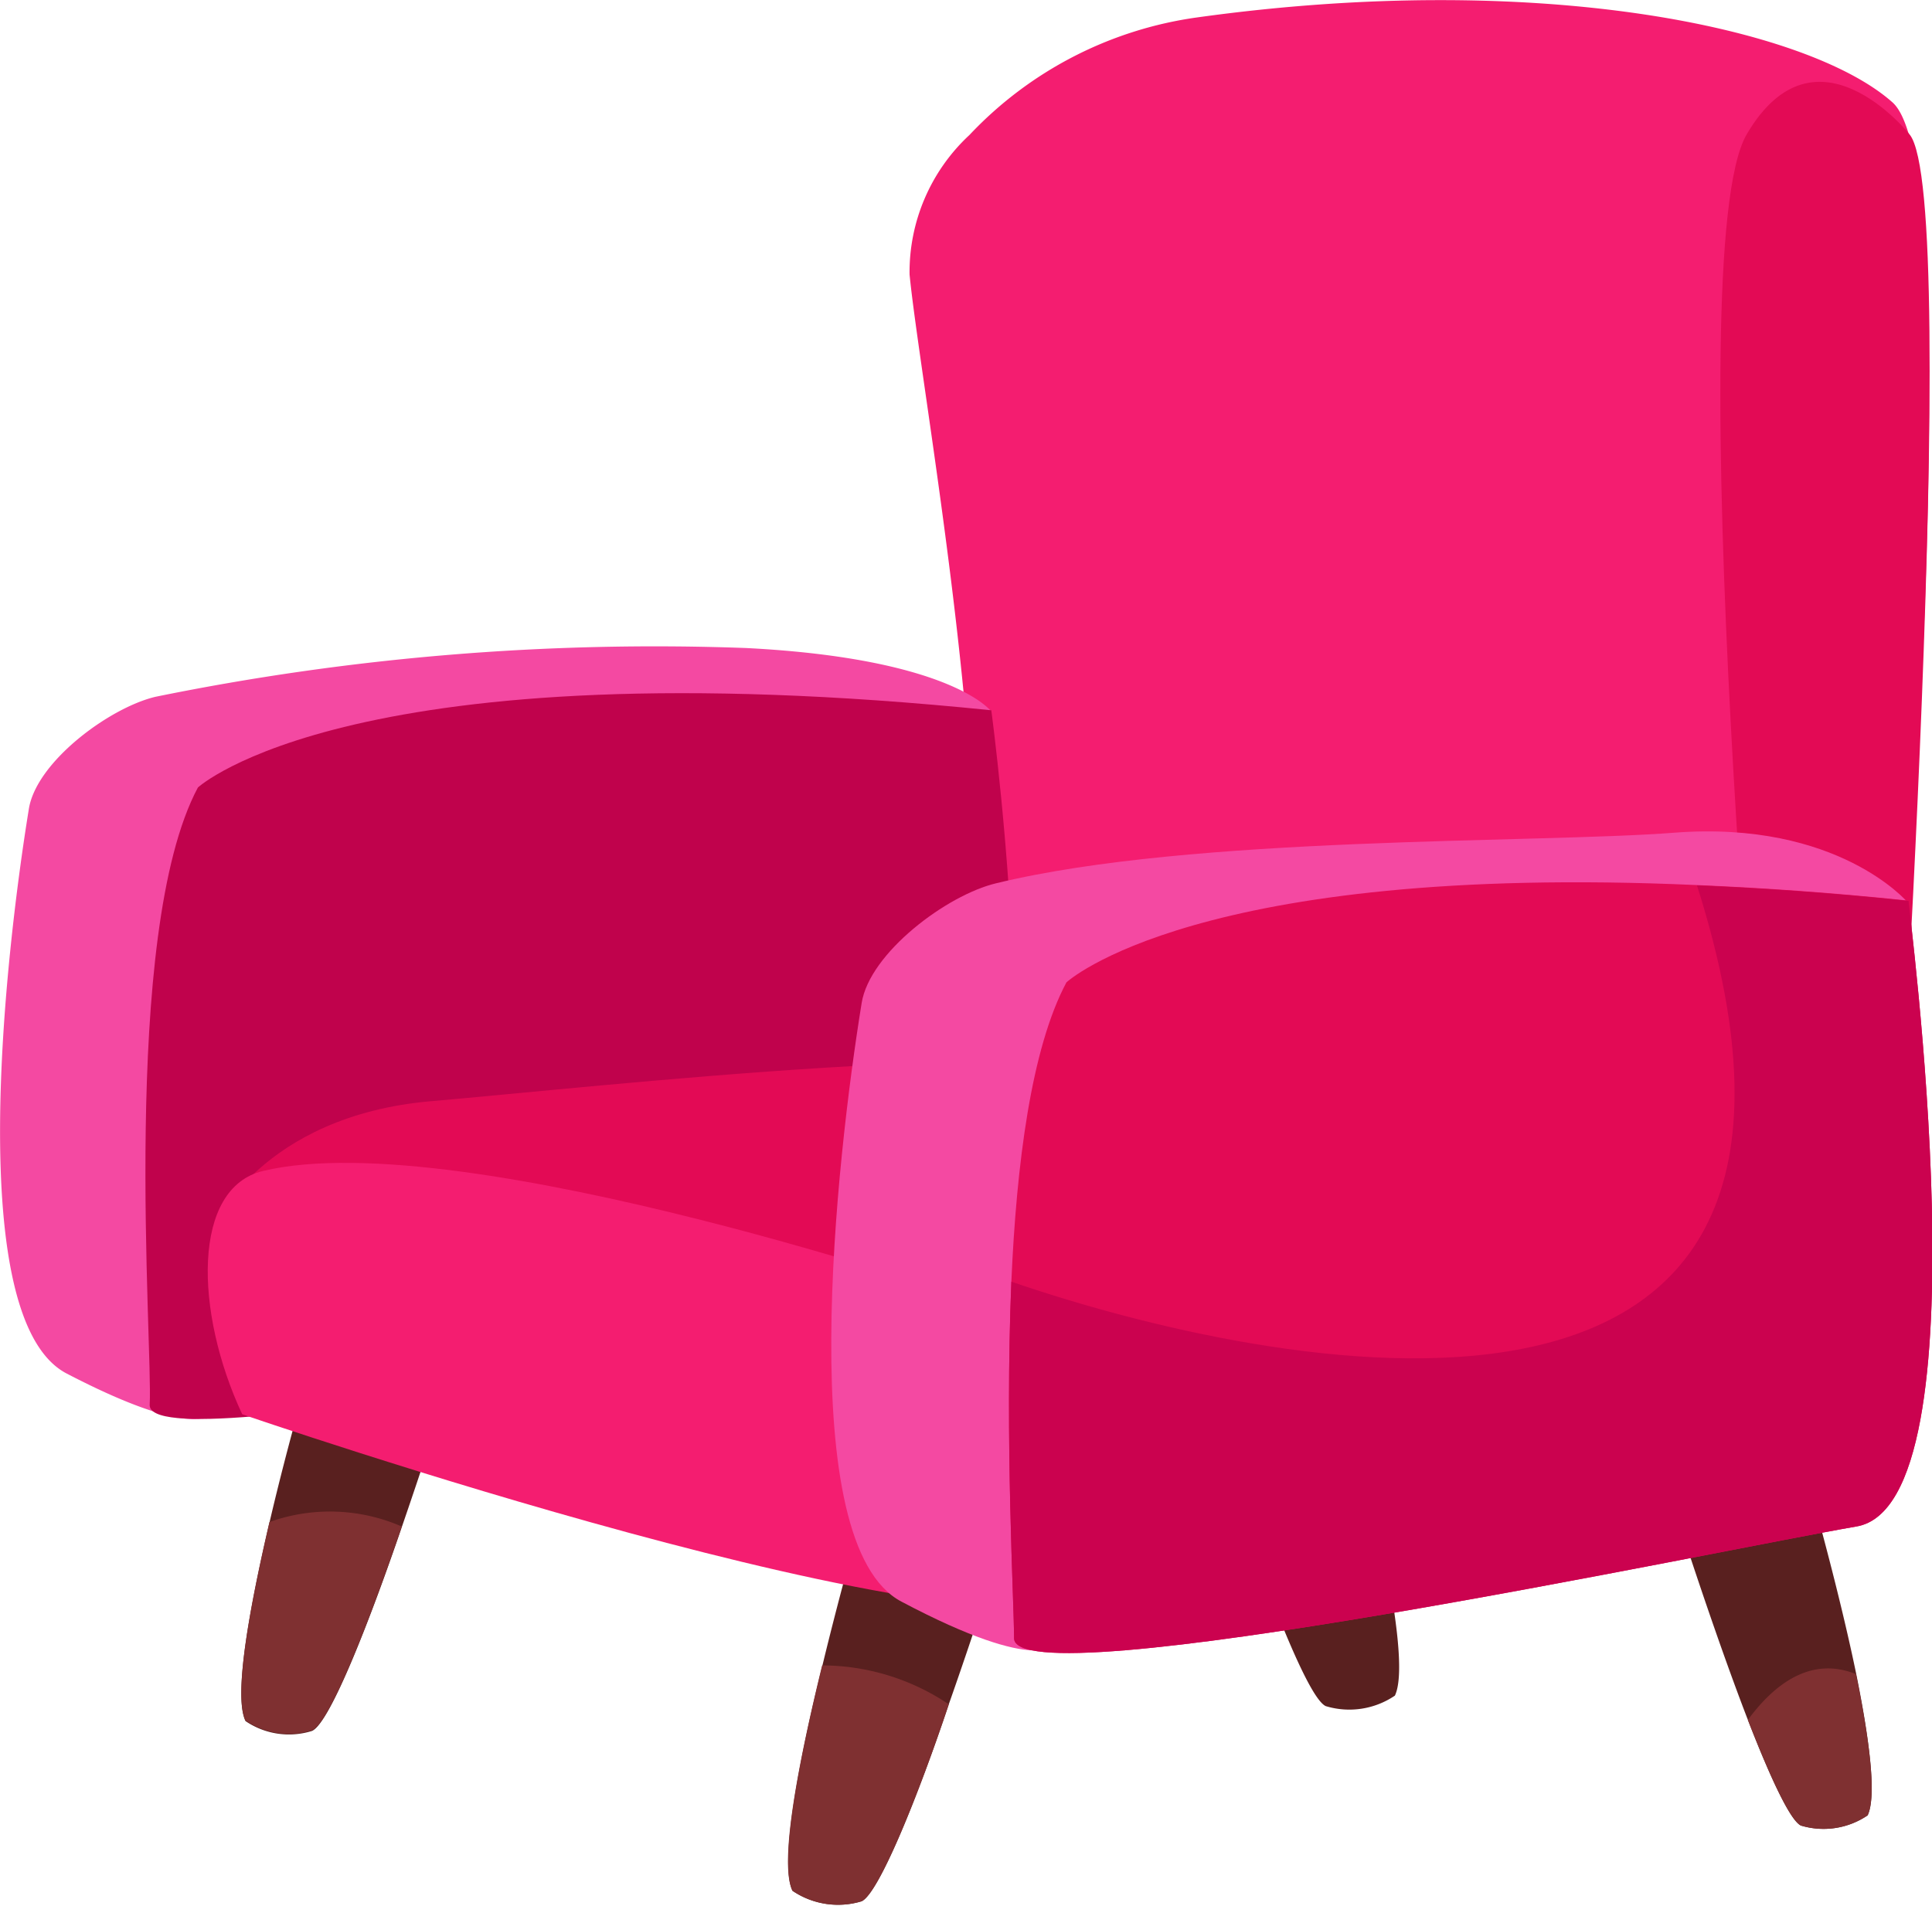
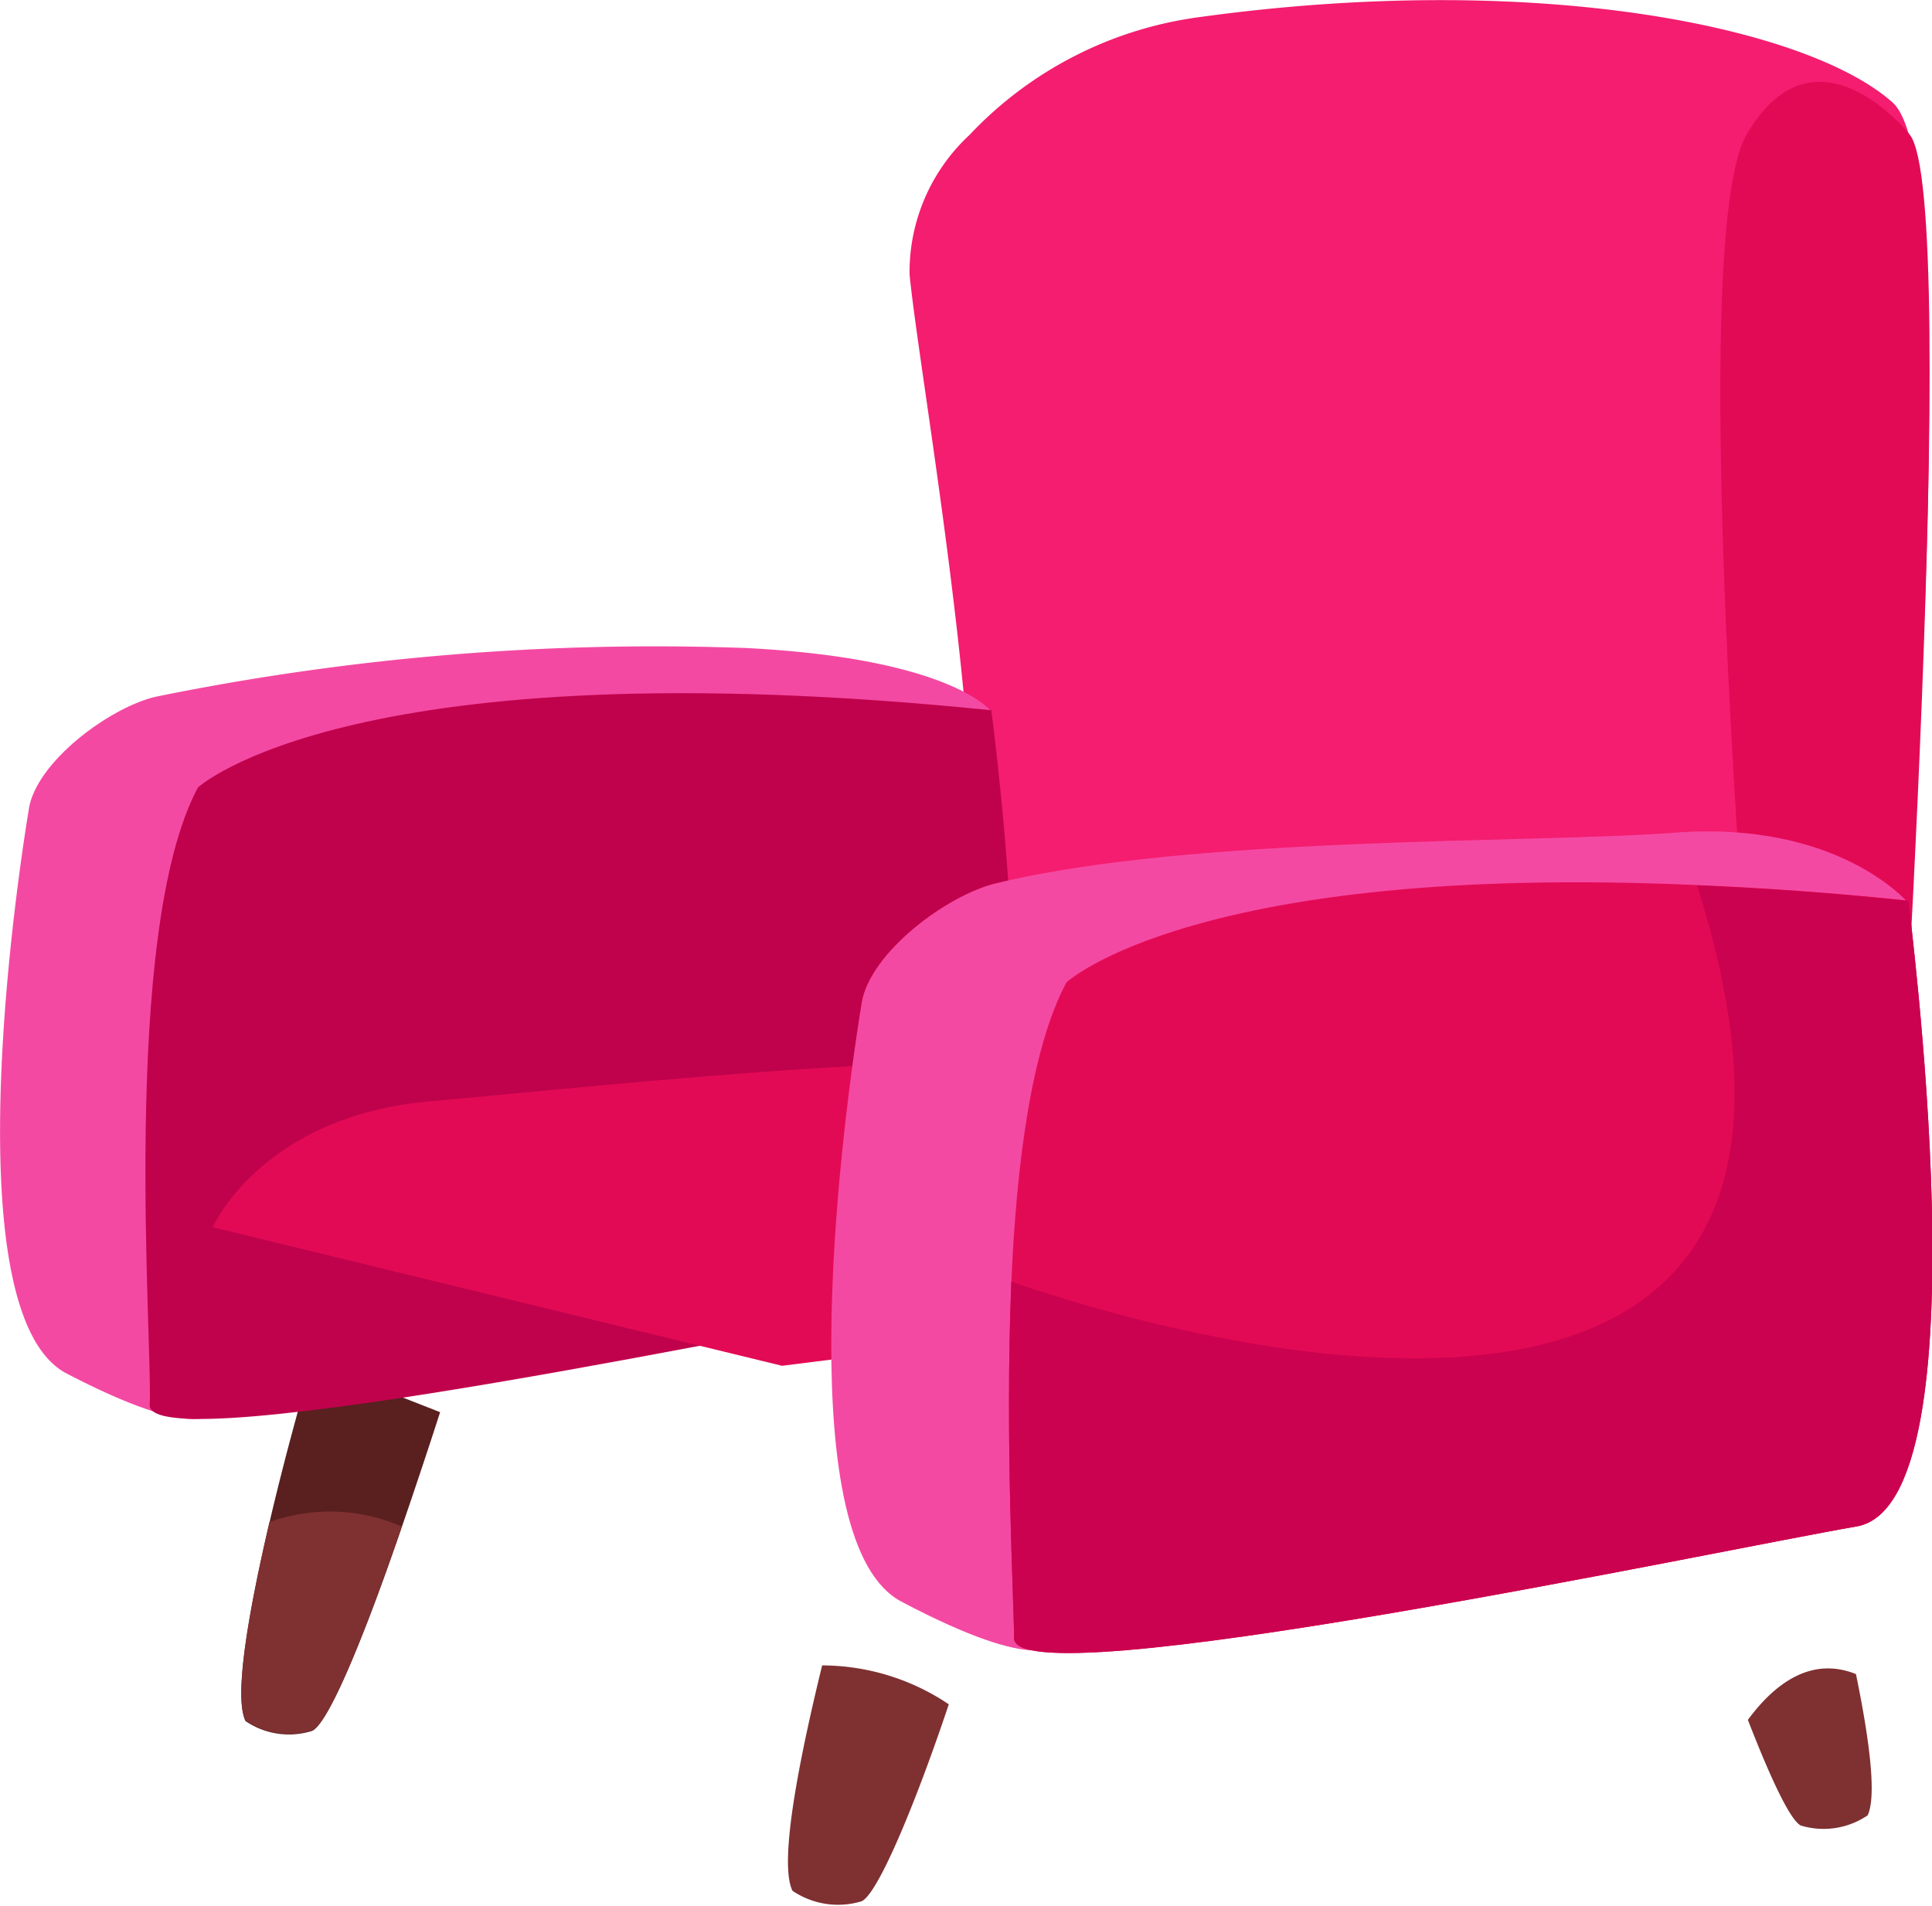
<svg xmlns="http://www.w3.org/2000/svg" viewBox="0 0 64.53 63.68">
  <defs>
    <style>.cls-1{fill:#59201f;}.cls-2{fill:#f41d70;}.cls-3{fill:#e30a55;}.cls-4{fill:#f449a2;}.cls-5{fill:#c0024c;}.cls-6{fill:#7f3031;}.cls-7{fill:#cb024f;}</style>
  </defs>
  <g id="Слой_2" data-name="Слой 2">
    <g id="Слой_1-2" data-name="Слой 1">
      <path class="cls-1" d="M14.7,47.18s-.56,1.75-1.28,3.84c-1,2.93-2.38,6.54-3,6.81a2.58,2.58,0,0,1-2.22-.33c-.41-.84.15-3.84.8-6.63s1.42-5.37,1.42-5.37Z" />
-       <path class="cls-1" d="M62.38,60.65a2.62,2.62,0,0,1-2.23.34c-.37-.18-1.06-1.7-1.77-3.53-1.2-3.11-2.47-7.12-2.47-7.12l4.24-1.69S61.3,52.54,62,55.93C62.43,58.06,62.69,60,62.38,60.65Z" />
-       <path class="cls-1" d="M33.2,52.44s-.67,2.12-1.51,4.5c-1,3-2.33,6.31-2.91,6.58a2.71,2.71,0,0,1-2.31-.35c-.45-.94.24-4.46,1-7.53.64-2.65,1.32-5,1.32-5Z" />
-       <path class="cls-1" d="M44.28,44.16s3.15,10.74,2.31,12.49a2.71,2.71,0,0,1-2.31.35c-1.05-.49-4.42-11.08-4.42-11.08Z" />
      <path class="cls-2" d="M40,.58a12.88,12.88,0,0,0-7.62,3.93,6.25,6.25,0,0,0-2,4.66c.43,4.42,4.14,24.12.78,26.65s31.42,9.82,31.42,9.82,3.71-39.49.63-42.22C60.39.91,51.37-1,40,.58Z" />
      <path class="cls-3" d="M63.78,4.49s-3.13-3.95-5.44,0S59,40.73,59,40.73h4.28S65.54,6.62,63.78,4.49Z" />
      <path class="cls-4" d="M5.19,23.28c-1.55.37-4,2.19-4.23,3.77-.79,4.87-2.18,17,1.25,18.83C6.64,48.19,7.1,47.2,7.1,47.2c-.33.33,26-23.44,26-23.44S31.8,22,24.92,21.65A83.35,83.35,0,0,0,5.19,23.28Z" />
      <path class="cls-5" d="M6.61,26.31s5.15-4.76,26.5-2.58c0,0,2.57,19-1.65,19.7S4.89,48.91,5,46.93,4,31.2,6.61,26.31Z" />
      <path class="cls-3" d="M7.11,41s1.61-3.72,7.29-4.21,21-2.24,25.39-.77,12.56,6.31,12.56,6.31l-26.23,3.3Z" />
-       <path class="cls-2" d="M8.09,47.25s24.83,8.56,28.83,6-4-9.68-4-9.68S15.48,37.52,8.79,39.12C6.41,39.68,6.49,43.82,8.09,47.25Z" />
      <path class="cls-4" d="M33.27,29.51c-1.64.39-4.22,2.32-4.49,4-.84,5.18-2.31,18.09,1.33,20C34.81,56,35.3,54.9,35.3,54.9c-.35.35,28.41-24.76,28.41-24.76s-2.32-2.74-7.79-2.32C51.27,28.18,39.86,27.91,33.27,29.51Z" />
      <path class="cls-3" d="M62,51c-4.49.77-28.2,5.82-28.13,3.72,0-1.22-.31-6.58-.09-11.9.17-3.91.66-7.79,1.84-10,0,0,4.3-4,21.06-3.25,2.15.09,4.5.25,7.07.52C63.71,30.14,66.44,50.27,62,51Z" />
      <path class="cls-6" d="M13.42,51c-1,2.93-2.38,6.54-3,6.81a2.58,2.58,0,0,1-2.22-.33c-.41-.84.15-3.84.8-6.63A6,6,0,0,1,13.42,51Z" />
      <path class="cls-6" d="M27.46,55.64a7.6,7.6,0,0,1,4.23,1.3c-1,3-2.33,6.31-2.91,6.58a2.71,2.71,0,0,1-2.31-.35C26,62.23,26.71,58.71,27.46,55.64Z" />
      <path class="cls-6" d="M62.38,60.65a2.62,2.62,0,0,1-2.23.34c-.37-.18-1.06-1.7-1.77-3.53.87-1.18,2.09-2.14,3.61-1.53C62.43,58.06,62.69,60,62.38,60.65Z" />
      <path class="cls-7" d="M62,51c-4.49.77-28.2,5.82-28.13,3.72,0-1.22-.31-6.58-.09-11.9,8.46,2.91,29.48,7.47,22.9-13.24,2.15.09,4.5.25,7.07.52C63.71,30.14,66.44,50.27,62,51Z" />
    </g>
  </g>
</svg>